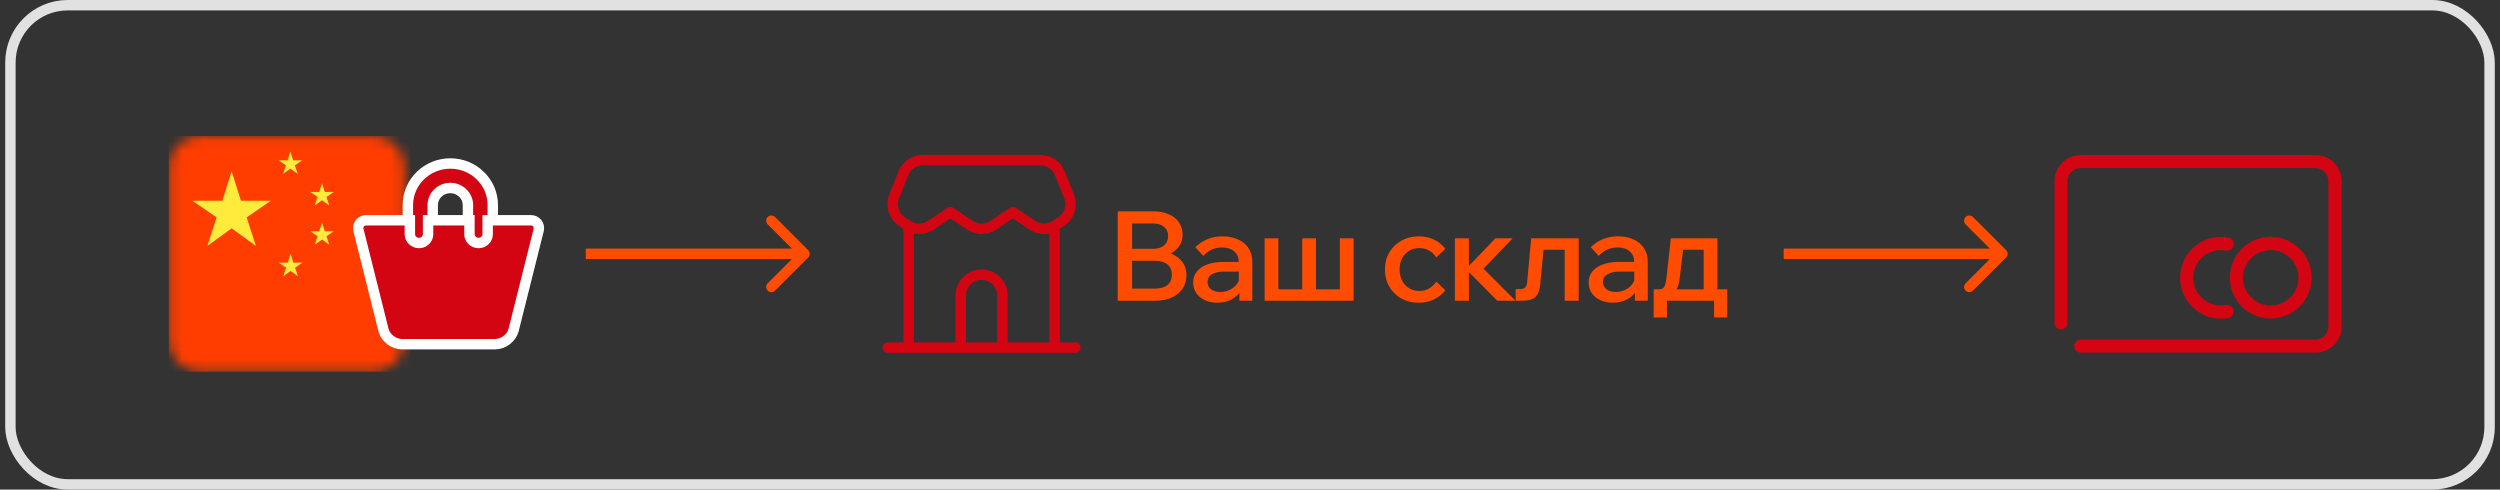
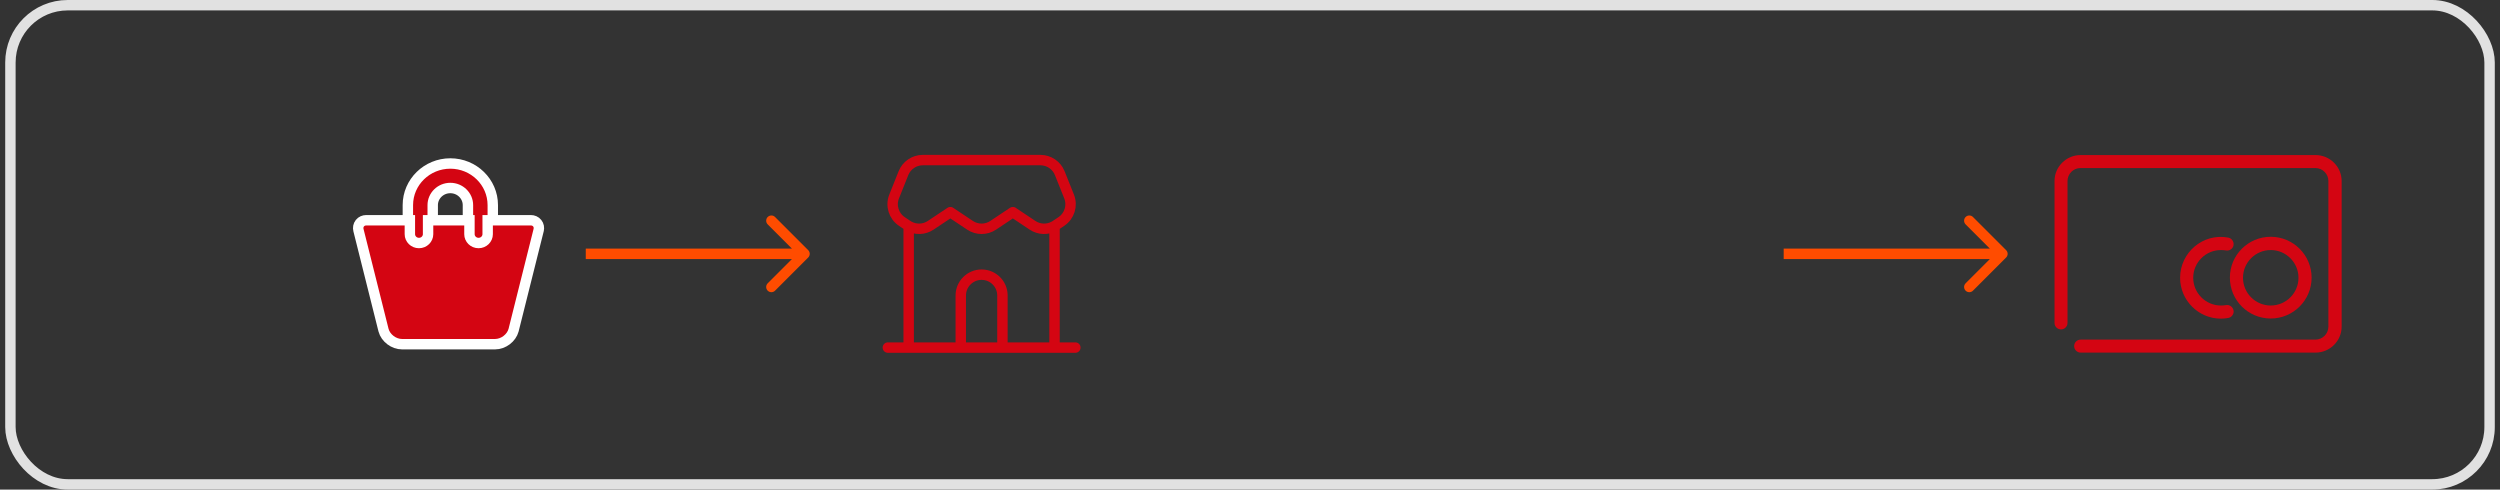
<svg xmlns="http://www.w3.org/2000/svg" width="240" height="47" viewBox="0 0 240 47" fill="none">
  <rect x="0" y="0" width="240" height="47" fill="#333333" stroke="none" />
  <rect x="1" y="0.5" width="238" height="46" rx="5.5" stroke="#E1E1E1" />
  <mask id="mask0_1_385" style="mask-type:luminance" maskUnits="userSpaceOnUse" x="16" y="13" width="23" height="23">
-     <path d="M35.817 13.052H19.22C17.554 13.052 16.203 14.403 16.203 16.07V32.666C16.203 34.333 17.554 35.684 19.22 35.684H35.817C37.483 35.684 38.834 34.333 38.834 32.666V16.07C38.834 14.403 37.483 13.052 35.817 13.052Z" fill="white" />
-   </mask>
+     </mask>
  <g mask="url(#mask0_1_385)">
    <path d="M16.203 13.052V24.368V35.684H49.396V24.368V13.052H16.203Z" fill="#FF3D00" />
    <path d="M22.237 16.439L23.128 19.268H26.009L23.678 20.873L24.569 23.614L22.237 21.92L19.906 23.614L20.797 20.873L18.465 19.268H21.346L22.237 16.439ZM27.876 14.543L28.143 15.392H29.007L28.308 15.871L28.575 16.695L27.876 16.186L27.176 16.695L27.444 15.871L26.744 15.392H27.609L27.876 14.543ZM27.895 24.368L28.162 25.217H29.027L28.328 25.697L28.595 26.52L27.895 26.012L27.196 26.52L27.463 25.697L26.764 25.217H27.628L27.895 24.368ZM30.913 17.579L31.18 18.427H32.045L31.345 18.908L31.612 19.731L30.913 19.223L30.214 19.731L30.481 18.908L29.781 18.427H30.646L30.913 17.579ZM30.913 21.351L31.18 22.199H32.045L31.345 22.68L31.612 23.503L30.913 22.994L30.214 23.503L30.481 22.68L29.781 22.199H30.646L30.913 21.351Z" fill="#FFEB3B" />
  </g>
  <path d="M40.348 23.506C40.995 23.506 41.541 22.99 41.541 22.329V19.689C41.541 18.796 42.288 18.048 43.231 18.048C44.173 18.048 44.922 18.796 44.922 19.689V22.329C44.922 22.989 45.466 23.506 46.114 23.506C46.762 23.506 47.307 22.99 47.307 22.329V19.689C47.307 19.689 47.307 19.689 47.307 19.689C47.307 17.475 45.468 15.695 43.231 15.695C40.994 15.695 39.155 17.475 39.155 19.689V22.329C39.155 22.99 39.7 23.506 40.348 23.506Z" fill="#D40512" stroke="white" />
  <path d="M47.316 21.144H46.816V21.644V22.483C46.816 22.941 46.433 23.33 45.941 23.33C45.45 23.33 45.067 22.941 45.067 22.483V21.644V21.144H44.567H41.595H41.095V21.644V22.483C41.095 22.941 40.712 23.33 40.221 23.33C39.73 23.33 39.347 22.941 39.347 22.483V21.644V21.144H38.847H35.159C34.932 21.144 34.704 21.234 34.549 21.427C34.394 21.621 34.356 21.867 34.412 22.092L34.412 22.092L34.412 22.092L36.816 31.687L36.816 31.687L36.818 31.695C37.024 32.459 37.805 33.042 38.594 33.042H47.527C48.317 33.042 49.098 32.458 49.304 31.696L49.304 31.696L49.306 31.687L51.71 22.092L51.71 22.091C51.766 21.867 51.728 21.621 51.572 21.427C51.418 21.234 51.189 21.144 50.963 21.144H47.316Z" fill="#D40512" stroke="white" />
  <path d="M77.588 24.722C77.783 24.526 77.783 24.21 77.588 24.015L74.406 20.833C74.211 20.637 73.894 20.637 73.699 20.833C73.504 21.028 73.504 21.345 73.699 21.54L76.527 24.368L73.699 27.197C73.504 27.392 73.504 27.708 73.699 27.904C73.894 28.099 74.211 28.099 74.406 27.904L77.588 24.722ZM56.234 24.868H77.234V23.868H56.234V24.868Z" fill="#FF4C00" />
  <g clip-path="url(#clip0_1_385)">
    <path d="M85.234 33.368H87.234M103.234 33.368H101.234M87.234 33.368H101.234M87.234 33.368V21.697M101.234 33.368V21.697M87.234 21.697C87.197 21.675 87.161 21.652 87.125 21.629L86.585 21.268C85.798 20.744 85.486 19.74 85.837 18.861L86.731 16.625C87.035 15.866 87.771 15.368 88.588 15.368H99.88C100.698 15.368 101.434 15.866 101.737 16.625L102.632 18.861C102.983 19.74 102.671 20.744 101.884 21.268L101.344 21.629C101.308 21.652 101.271 21.675 101.234 21.697M87.234 21.697C87.89 22.075 88.708 22.052 89.344 21.629L91.234 20.368L93.125 21.629C93.797 22.076 94.672 22.076 95.344 21.629L97.234 20.368L99.125 21.629C99.761 22.052 100.579 22.075 101.234 21.697" stroke="#D40512" stroke-linecap="round" stroke-linejoin="round" />
    <path d="M96.234 33.368V28.368C96.234 27.264 95.339 26.368 94.234 26.368V26.368C93.13 26.368 92.234 27.264 92.234 28.368V33.368" stroke="#D40512" />
  </g>
-   <path d="M107.302 28.868V20.288H110.746C111.306 20.288 111.794 20.384 112.21 20.576C112.634 20.76 112.958 21.02 113.182 21.356C113.414 21.692 113.53 22.084 113.53 22.532C113.53 22.956 113.414 23.332 113.182 23.66C112.958 23.98 112.634 24.232 112.21 24.416C111.794 24.592 111.306 24.68 110.746 24.68H108.802V24.08H110.914C111.514 24.08 112.038 24.176 112.486 24.368C112.934 24.56 113.282 24.832 113.53 25.184C113.778 25.528 113.902 25.936 113.902 26.408C113.902 26.896 113.778 27.328 113.53 27.704C113.282 28.072 112.934 28.36 112.486 28.568C112.038 28.768 111.514 28.868 110.914 28.868H107.302ZM108.682 27.704H110.914C111.41 27.704 111.798 27.588 112.078 27.356C112.358 27.116 112.498 26.784 112.498 26.36C112.498 25.944 112.358 25.62 112.078 25.388C111.798 25.156 111.41 25.04 110.914 25.04H108.562V23.888H110.686C111.134 23.888 111.486 23.78 111.742 23.564C112.006 23.34 112.138 23.036 112.138 22.652C112.138 22.276 112.006 21.984 111.742 21.776C111.486 21.56 111.134 21.452 110.686 21.452H108.682V27.704ZM120.221 28.868H118.985V27.68L118.925 27.428V25.184C118.925 24.736 118.781 24.388 118.493 24.14C118.205 23.884 117.813 23.756 117.317 23.756C116.957 23.756 116.621 23.828 116.309 23.972C116.005 24.116 115.741 24.316 115.517 24.572L114.749 23.732C115.077 23.404 115.461 23.148 115.901 22.964C116.341 22.78 116.829 22.688 117.365 22.688C117.933 22.688 118.429 22.788 118.853 22.988C119.285 23.18 119.621 23.46 119.861 23.828C120.101 24.196 120.221 24.636 120.221 25.148V28.868ZM116.861 29.06C116.405 29.06 116.001 28.976 115.649 28.808C115.297 28.64 115.025 28.412 114.833 28.124C114.641 27.836 114.545 27.5 114.545 27.116C114.545 26.7 114.665 26.348 114.905 26.06C115.145 25.764 115.477 25.54 115.901 25.388C116.333 25.228 116.829 25.148 117.389 25.148H119.069V26.072H117.509C117.037 26.072 116.653 26.156 116.357 26.324C116.069 26.492 115.925 26.74 115.925 27.068C115.925 27.364 116.037 27.6 116.261 27.776C116.485 27.944 116.777 28.028 117.137 28.028C117.481 28.028 117.797 27.956 118.085 27.812C118.373 27.668 118.601 27.472 118.769 27.224C118.945 26.968 119.045 26.676 119.069 26.348L119.501 26.552C119.501 27.04 119.389 27.476 119.165 27.86C118.941 28.236 118.629 28.532 118.229 28.748C117.829 28.956 117.373 29.06 116.861 29.06ZM121.402 28.868V22.88H122.722V28.604L122.266 27.776H125.482L125.014 28.604V22.88H126.334V28.604L126.022 27.776H129.262L128.626 28.604V22.88H129.946V28.868H121.402ZM137.887 27.032L138.751 27.872C138.455 28.24 138.091 28.532 137.659 28.748C137.227 28.956 136.731 29.06 136.171 29.06C135.555 29.06 135.003 28.924 134.515 28.652C134.035 28.372 133.655 27.996 133.375 27.524C133.095 27.044 132.955 26.492 132.955 25.868C132.955 25.252 133.095 24.708 133.375 24.236C133.655 23.756 134.039 23.38 134.527 23.108C135.023 22.828 135.583 22.688 136.207 22.688C136.751 22.688 137.235 22.792 137.659 23C138.091 23.208 138.455 23.5 138.751 23.876L137.887 24.716C137.711 24.444 137.487 24.228 137.215 24.068C136.951 23.9 136.631 23.816 136.255 23.816C135.887 23.816 135.559 23.904 135.271 24.08C134.983 24.256 134.759 24.5 134.599 24.812C134.439 25.116 134.359 25.468 134.359 25.868C134.359 26.268 134.439 26.624 134.599 26.936C134.759 27.248 134.983 27.492 135.271 27.668C135.559 27.844 135.887 27.932 136.255 27.932C136.631 27.932 136.951 27.848 137.215 27.68C137.487 27.512 137.711 27.296 137.887 27.032ZM143.738 28.868L140.666 25.76H140.798L143.558 22.88H145.214L142.082 26.144L141.926 25.304L145.49 28.868H143.738ZM139.67 28.868V22.88H141.014V28.868H139.67ZM145.506 28.868V27.752H145.938C146.154 27.752 146.314 27.7 146.418 27.596C146.53 27.492 146.594 27.312 146.61 27.056L146.994 22.88H151.554V28.868H150.21V23.096L151.17 23.972H147.246L148.266 23.096L147.858 27.32C147.802 27.896 147.642 28.3 147.378 28.532C147.114 28.756 146.71 28.868 146.166 28.868H145.506ZM158.186 28.868H156.95V27.68L156.89 27.428V25.184C156.89 24.736 156.746 24.388 156.458 24.14C156.17 23.884 155.778 23.756 155.282 23.756C154.922 23.756 154.586 23.828 154.274 23.972C153.97 24.116 153.706 24.316 153.482 24.572L152.714 23.732C153.042 23.404 153.426 23.148 153.866 22.964C154.306 22.78 154.794 22.688 155.33 22.688C155.898 22.688 156.394 22.788 156.818 22.988C157.25 23.18 157.586 23.46 157.826 23.828C158.066 24.196 158.186 24.636 158.186 25.148V28.868ZM154.826 29.06C154.37 29.06 153.966 28.976 153.614 28.808C153.262 28.64 152.99 28.412 152.798 28.124C152.606 27.836 152.51 27.5 152.51 27.116C152.51 26.7 152.63 26.348 152.87 26.06C153.11 25.764 153.442 25.54 153.866 25.388C154.298 25.228 154.794 25.148 155.354 25.148H157.034V26.072H155.474C155.002 26.072 154.618 26.156 154.322 26.324C154.034 26.492 153.89 26.74 153.89 27.068C153.89 27.364 154.002 27.6 154.226 27.776C154.45 27.944 154.742 28.028 155.102 28.028C155.446 28.028 155.762 27.956 156.05 27.812C156.338 27.668 156.566 27.472 156.734 27.224C156.91 26.968 157.01 26.676 157.034 26.348L157.466 26.552C157.466 27.04 157.354 27.476 157.13 27.86C156.906 28.236 156.594 28.532 156.194 28.748C155.794 28.956 155.338 29.06 154.826 29.06ZM159.043 28.304V27.776H159.235C159.403 27.776 159.535 27.744 159.631 27.68C159.735 27.608 159.811 27.488 159.859 27.32C159.915 27.144 159.959 26.9 159.991 26.588L160.399 22.88H164.875V28.124H163.555V23.096L164.491 23.972H160.627L161.683 23.096L161.251 26.696C161.211 27.096 161.131 27.412 161.011 27.644C160.899 27.876 160.727 28.044 160.495 28.148C160.271 28.252 159.967 28.304 159.583 28.304H159.043ZM158.755 30.476V27.776H165.811V30.476H164.551V28.088L165.307 28.868H159.547L160.027 28.088V30.476H158.755Z" fill="#FF4C00" />
  <path d="M192.588 24.722C192.783 24.526 192.783 24.21 192.588 24.015L189.406 20.833C189.211 20.637 188.894 20.637 188.699 20.833C188.504 21.028 188.504 21.345 188.699 21.54L191.527 24.368L188.699 27.197C188.504 27.392 188.504 27.708 188.699 27.904C188.894 28.099 189.211 28.099 189.406 27.904L192.588 24.722ZM171.234 24.868H192.234V23.868H171.234V24.868Z" fill="#FF4C00" />
  <path d="M222.291 14.886H199.741C198.364 14.886 197.234 16.003 197.234 17.38L197.234 31C197.234 31.351 197.52 31.623 197.858 31.623C198.209 31.623 198.481 31.338 198.481 31L198.481 17.38C198.481 16.692 199.04 16.133 199.728 16.133H222.278C222.966 16.133 223.525 16.692 223.525 17.38V31.356C223.525 32.045 222.966 32.603 222.278 32.603H199.741C199.391 32.603 199.118 32.889 199.118 33.227C199.118 33.565 199.404 33.85 199.741 33.85H222.291C223.668 33.85 224.798 32.733 224.798 31.356V17.38C224.798 16.003 223.668 14.886 222.291 14.886Z" fill="#D40512" />
  <path d="M213.913 22.809C211.445 22.355 209.289 24.277 209.289 26.667C209.289 28.823 211.042 30.59 213.211 30.59C213.445 30.59 213.679 30.564 213.913 30.525C214.25 30.46 214.484 30.135 214.419 29.798C214.354 29.46 214.03 29.226 213.692 29.291C213.536 29.317 213.367 29.33 213.211 29.33C211.744 29.33 210.549 28.135 210.549 26.667C210.549 25.2 211.744 24.004 213.211 24.004C213.367 24.004 213.523 24.017 213.692 24.043C214.03 24.108 214.367 23.875 214.419 23.537C214.471 23.199 214.25 22.874 213.913 22.809Z" fill="#D40512" />
  <path d="M217.991 30.577C220.147 30.577 221.914 28.823 221.914 26.654C221.914 24.498 220.16 22.731 217.991 22.731C215.822 22.731 214.068 24.485 214.068 26.654C214.068 28.823 215.822 30.577 217.991 30.577ZM217.991 24.004C219.459 24.004 220.654 25.199 220.654 26.667C220.654 28.135 219.459 29.33 217.991 29.33C216.523 29.33 215.328 28.135 215.328 26.667C215.328 25.199 216.523 24.004 217.991 24.004Z" fill="#D40512" />
  <defs>
    <clipPath id="clip0_1_385">
      <rect width="24" height="24" fill="white" transform="translate(82.234 12.368)" />
    </clipPath>
  </defs>
</svg>